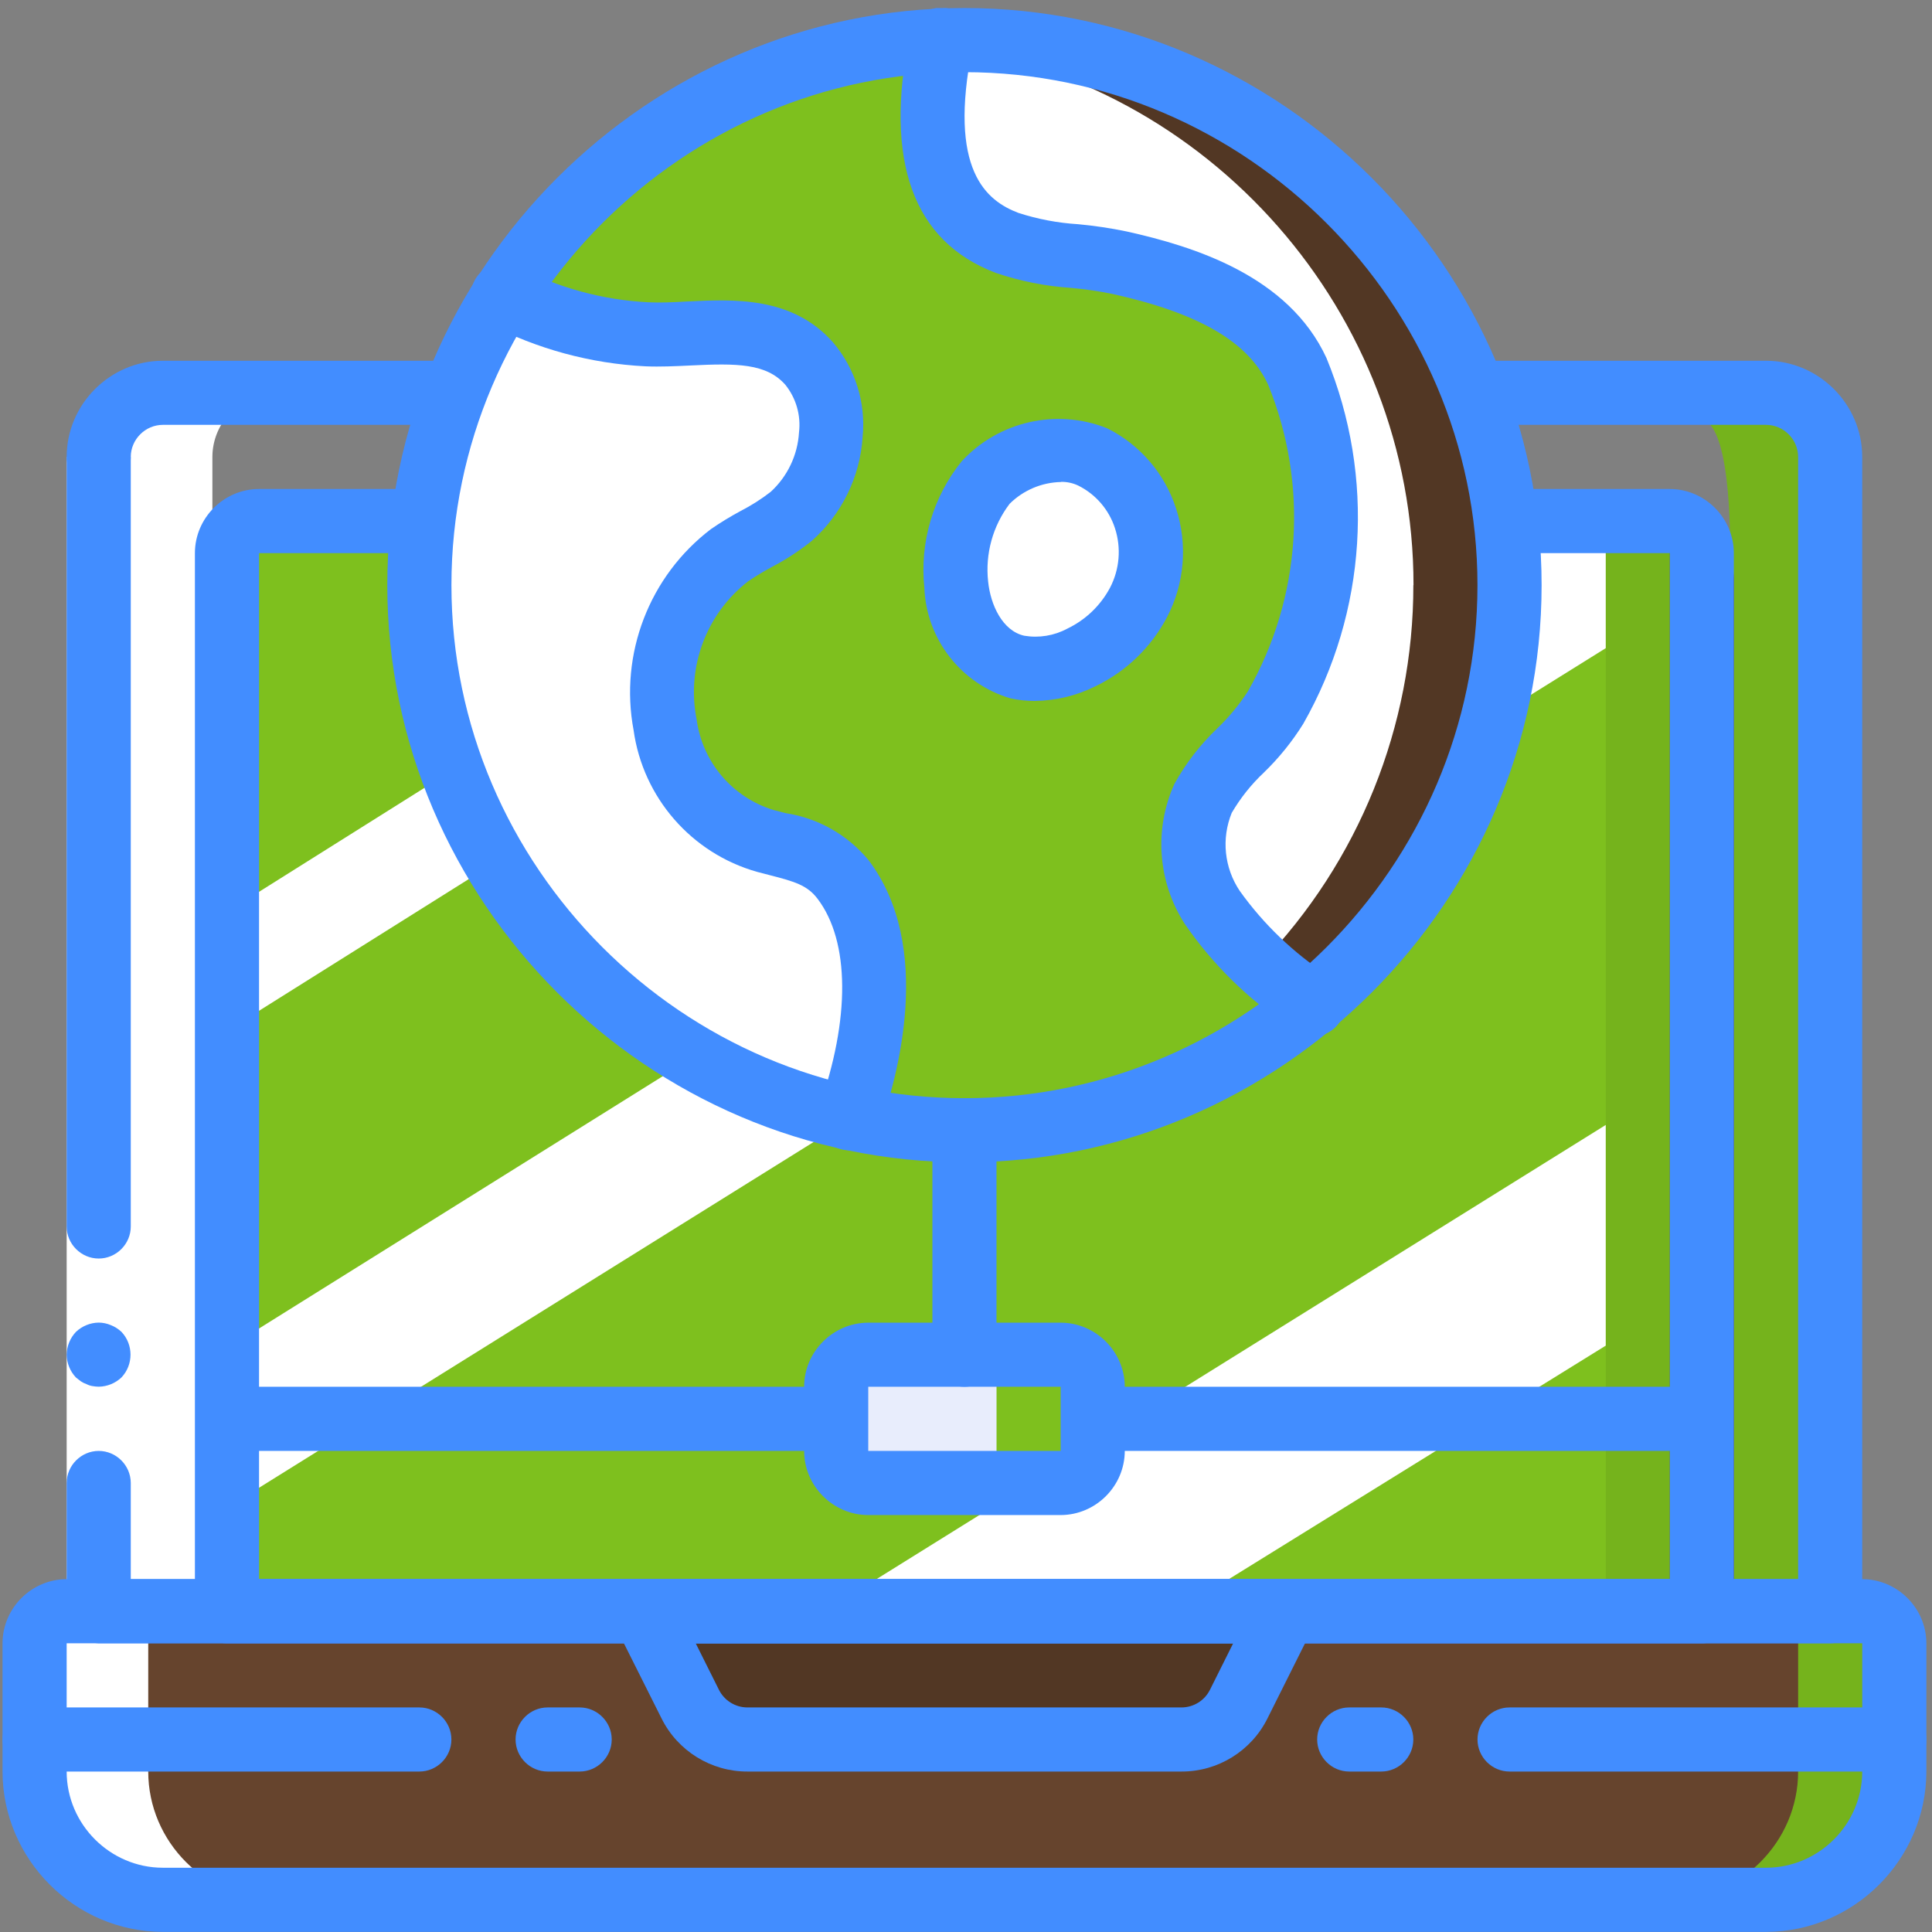
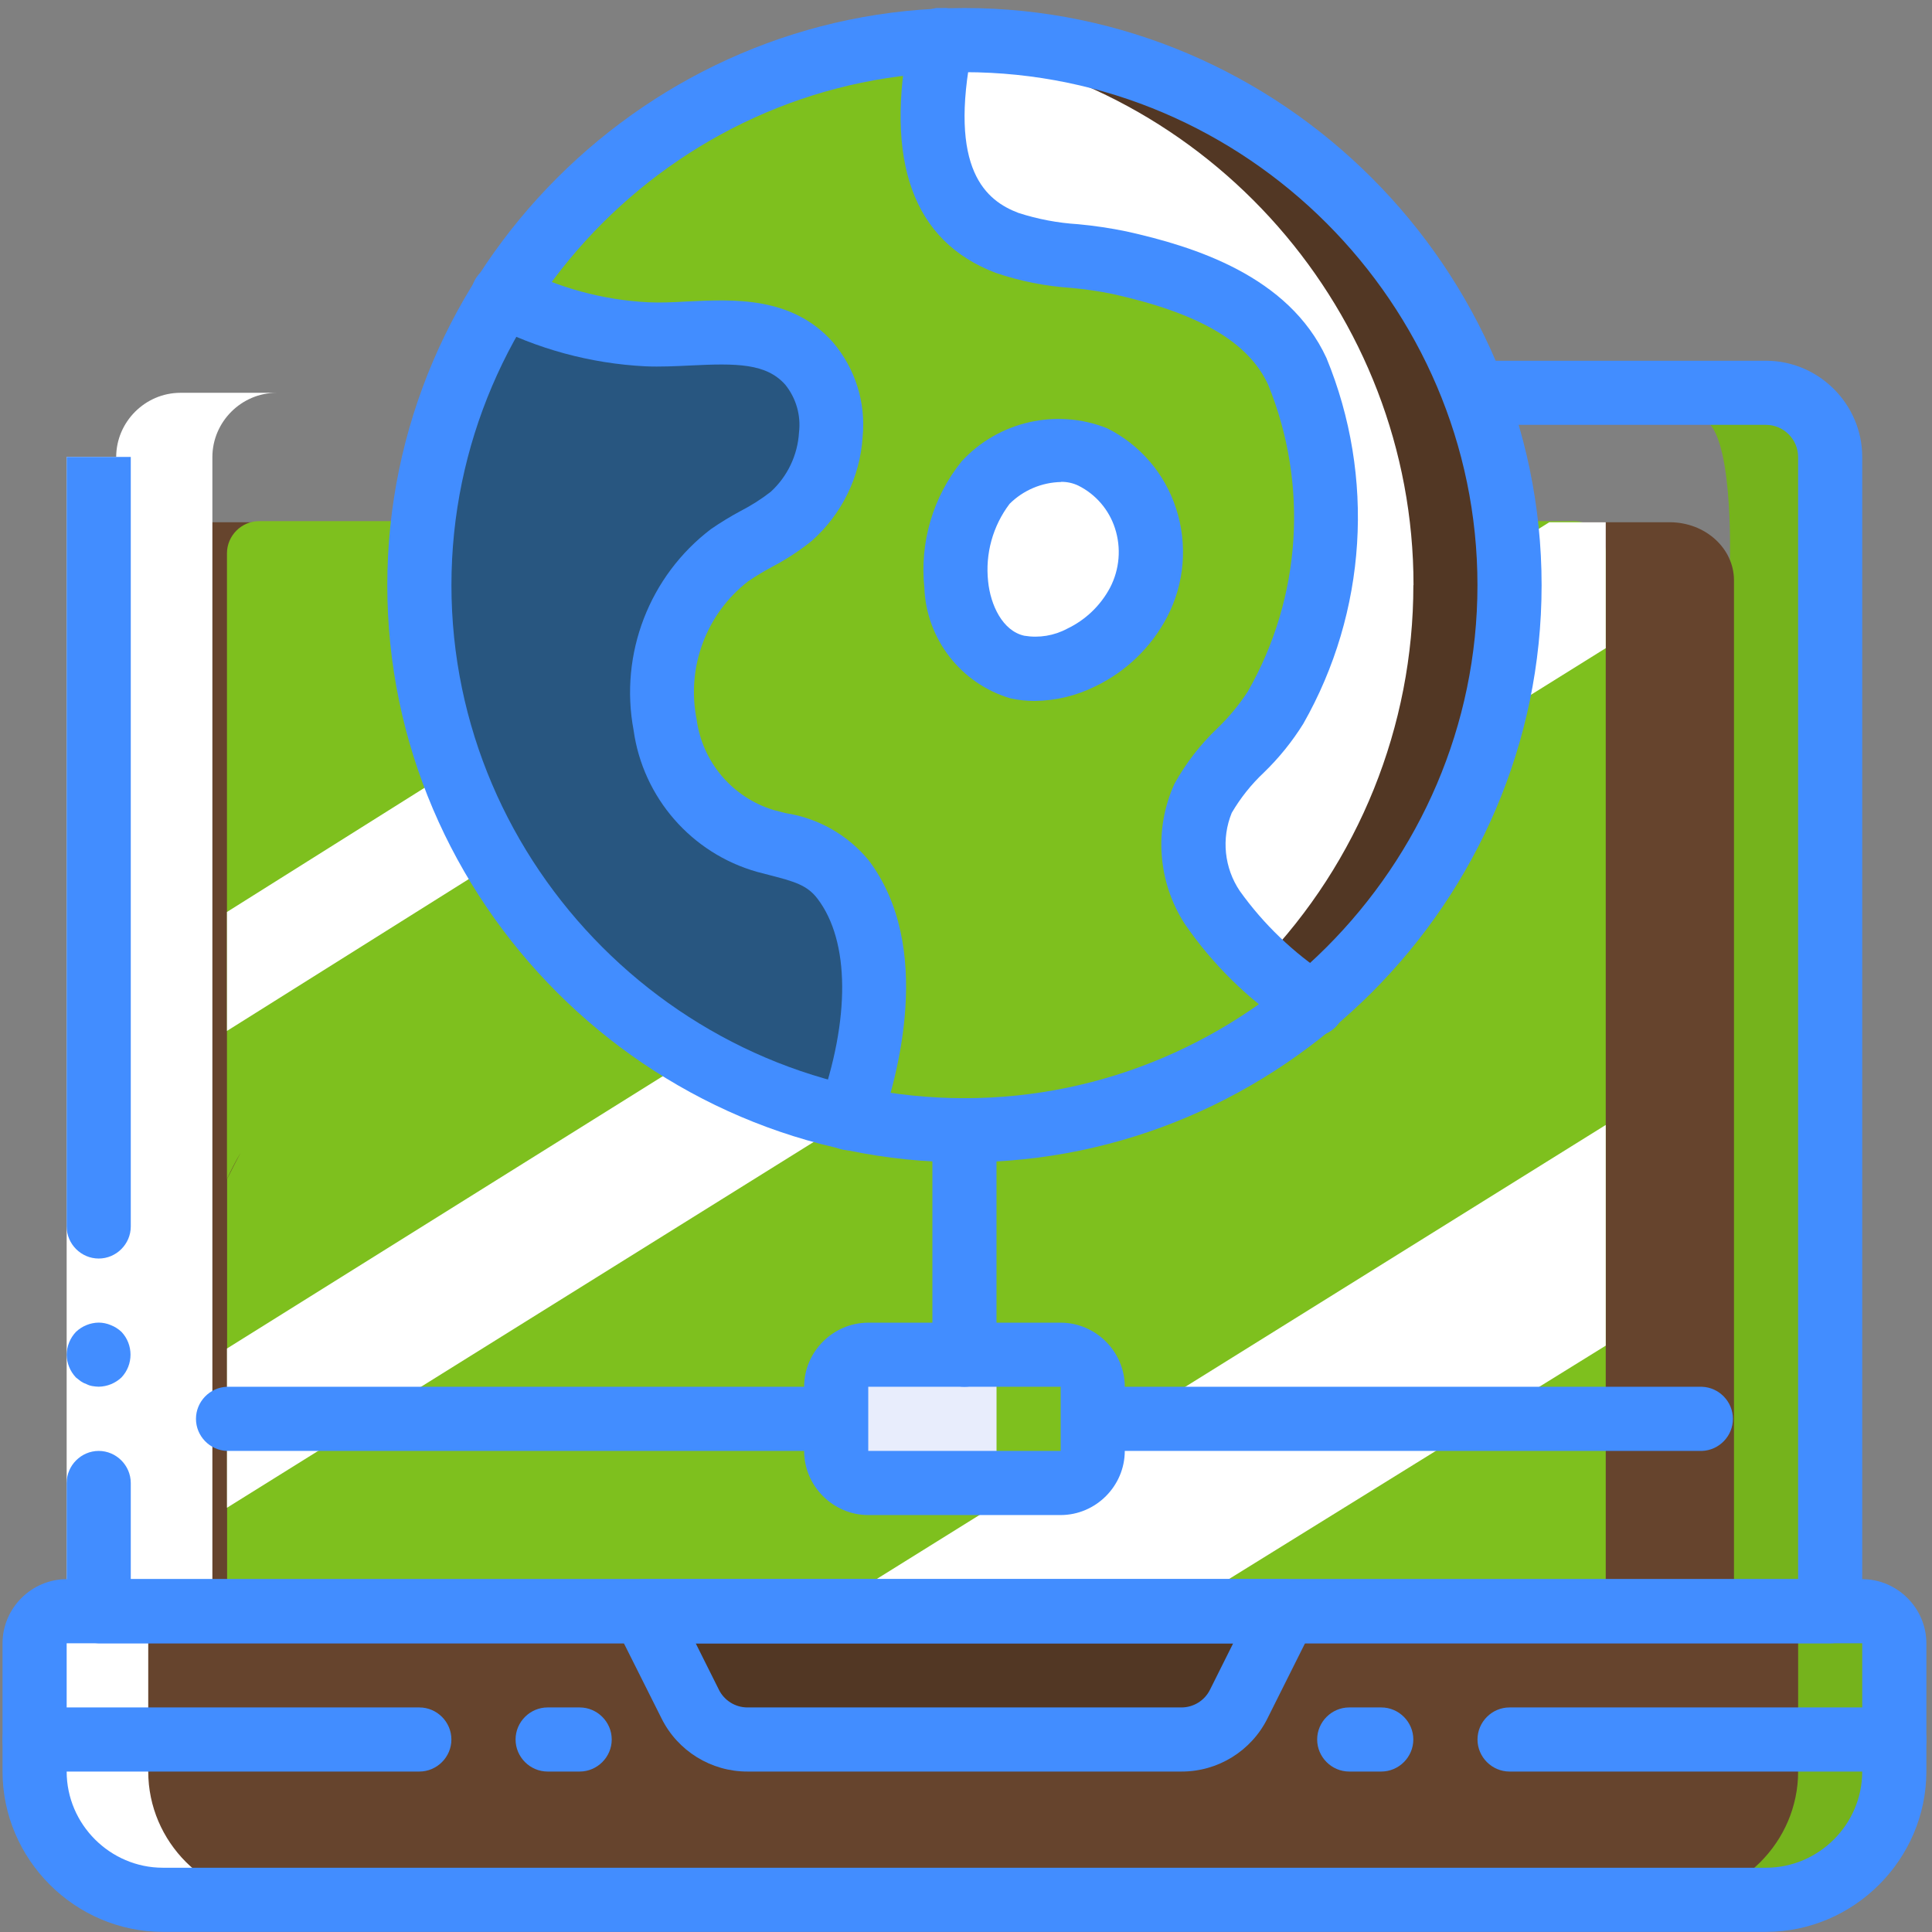
<svg xmlns="http://www.w3.org/2000/svg" xmlns:ns1="http://www.serif.com/" width="100%" height="100%" viewBox="0 0 127 127" xml:space="preserve" style="fill-rule:evenodd;clip-rule:evenodd;stroke-linejoin:round;stroke-miterlimit:2;">
  <rect x="0" y="0" width="127" height="127" fill="#808080" stroke="none" />
  <g transform="matrix(1,0,0,1,-393,-2722)">
    <g id="_10-01" ns1:id="10-01" transform="matrix(0.247,0,0,0.247,456.398,2785.76)">
      <g transform="matrix(1,0,0,1,-256,-256)">
        <clipPath id="_clip1">
          <rect x="0" y="0" width="512" height="512" />
        </clipPath>
        <g clip-path="url(#_clip1)">
          <g id="Page-1">
            <g id="Icons_copy">
              <path id="Shape" d="M486.4,126.09L486.4,460.8L25.6,460.8L25.6,126.09C25.6,116.86 31.12,137.96 40.53,137.94L459.71,146.88C459.71,146.88 460.8,110.93 452.06,109.35L469.33,109.35C478.585,109.311 486.259,116.836 486.4,126.09Z" style="fill:rgb(117,179,28);fill-rule:nonzero;" />
              <path d="M460.8,152.27L460.8,460.8L25.6,460.8L25.6,152.27C25.6,143.76 33.25,136.87 42.67,136.85L443.73,136.85C453.15,136.87 460.77,143.76 460.8,152.27Z" style="fill:rgb(102,68,45);fill-rule:nonzero;" />
-               <path d="M440.06,138C438.69,137.047 437.059,136.54 435.39,136.55L68.08,136.55C63.455,136.621 59.697,140.464 59.73,145.09L59.73,426.69L443.73,426.69L443.73,145.07C443.709,142.264 442.343,139.632 440.06,138ZM84.78,311.64C85.28,310.44 85.86,309.33 86.45,308.14C87.04,306.95 87.7,305.75 88.37,304.55C87.11,306.86 85.95,309.25 84.78,311.64Z" style="fill:rgb(117,179,28);fill-rule:nonzero;" />
              <path d="M422.91,138C421.502,137.041 419.834,136.535 418.13,136.55L68.27,136.55C63.591,136.566 59.746,140.411 59.73,145.09L59.73,311.64C60.25,310.44 60.84,309.33 61.44,308.14C62.04,306.95 62.72,305.75 63.44,304.55C62.16,306.86 60.97,309.25 59.77,311.64L59.77,426.64L426.67,426.64L426.67,145.07C426.638,142.24 425.235,139.594 422.91,137.98L422.91,138Z" style="fill:rgb(126,192,30);fill-rule:nonzero;" />
              <path d="M313.34,426.19L426.67,355.98L426.67,297.25L219.64,426.19L313.34,426.19Z" style="fill:white;fill-rule:nonzero;" />
              <path d="M59.73,399.13L59.73,356.75L411.64,136.85L426.67,136.85L426.67,170.36L59.73,399.13Z" style="fill:white;fill-rule:nonzero;" />
              <path d="M59.73,272.23L275.3,136.85L225.25,136.53L59.73,240.57L59.73,272.23Z" style="fill:white;fill-rule:nonzero;" />
              <path d="M503.47,435.2L503.47,469.33C503.47,488.059 488.059,503.47 469.33,503.47L42.67,503.47C23.941,503.47 8.53,488.059 8.53,469.33L8.53,435.2C8.546,430.523 12.393,426.681 17.07,426.67L494.93,426.67C499.607,426.681 503.454,430.523 503.47,435.2Z" style="fill:rgb(117,179,28);fill-rule:nonzero;" />
              <path d="M477.87,435.2L477.87,469.33C477.87,488.059 462.459,503.47 443.73,503.47L42.67,503.47C23.941,503.47 8.53,488.059 8.53,469.33L8.53,435.2C8.546,430.523 12.393,426.681 17.07,426.67L469.33,426.67C474.007,426.681 477.854,430.523 477.87,435.2Z" style="fill:rgb(102,68,45);fill-rule:nonzero;" />
              <path d="M313.72,460.8L198.28,460.8C191.821,460.808 185.889,457.147 183,451.37L170.65,426.67L341.33,426.67L329,451.37C326.111,457.147 320.179,460.808 313.72,460.8Z" style="fill:rgb(82,55,36);fill-rule:nonzero;" />
              <circle id="Oval" cx="256" cy="153.6" r="145.07" style="fill:rgb(40,86,128);" />
-               <path d="M225.28,295.42C158.801,280.993 110.96,221.656 110.96,153.63C110.96,126.315 118.674,99.547 133.21,76.42C145.049,82.609 158.088,86.16 171.43,86.83C185.6,87.52 203.78,82.4 214.61,94.6C223.77,107.284 221.679,125.083 209.83,135.3C204.89,139.48 198.74,141.87 193.45,145.63C167.08,164.15 169.64,212.53 203.01,221.63C210.902,222.437 218.241,226.076 223.66,231.87C236.12,248.25 232.66,274.62 225.28,295.44L225.28,295.42Z" style="fill:white;fill-rule:nonzero;" />
              <path d="M401.07,153.6C401.113,196.686 381.916,237.616 348.76,265.13C344.15,261.72 339.37,258.13 334.93,254.21C329.846,249.971 325.459,244.96 321.93,239.36C316.309,230.725 315.38,219.821 319.46,210.36C324.07,201.14 333.54,195.17 338.74,186.21C354.376,158.884 356.523,125.807 344.55,96.69C336.35,78.94 314.94,71.69 297.19,67.76C287.119,66.719 277.136,64.951 267.32,62.47C245.5,54.19 245.5,30.72 249.51,9.9C249.6,9.47 249.69,9.13 249.77,8.7C251.77,8.62 253.95,8.53 256,8.53C335.583,8.53 401.07,74.017 401.07,153.6Z" style="fill:rgb(82,55,36);fill-rule:nonzero;" />
              <path d="M375.47,153.6C375.492,191.107 360.951,227.196 334.93,254.21C329.846,249.971 325.459,244.96 321.93,239.36C316.309,230.725 315.38,219.821 319.46,210.36C324.07,201.14 333.54,195.17 338.74,186.21C354.376,158.884 356.523,125.807 344.55,96.69C336.35,78.94 314.94,71.69 297.19,67.76C287.119,66.719 277.136,64.951 267.32,62.47C245.5,54.19 245.5,30.72 249.51,9.9C321.292,19.335 375.538,81.201 375.51,153.6L375.47,153.6Z" style="fill:white;fill-rule:nonzero;" />
              <path d="M322,239.36C316.379,230.725 315.45,219.821 319.53,210.36C324.14,201.14 333.61,195.17 338.81,186.21C354.446,158.884 356.593,125.807 344.62,96.69C336.42,78.94 315.01,71.69 297.26,67.76C287.189,66.719 277.206,64.951 267.39,62.47C245.08,54 245.5,29.78 249.77,8.7C202.185,10.677 158.521,36.026 133.21,76.37C145.049,82.559 158.088,86.11 171.43,86.78C185.6,87.47 203.78,82.35 214.61,94.55C223.77,107.234 221.679,125.033 209.83,135.25C204.89,139.43 198.74,141.82 193.45,145.58C167.08,164.1 169.64,212.48 203.01,221.58C210.902,222.387 218.241,226.026 223.66,231.82C236.12,248.2 232.66,274.57 225.28,295.39C268.877,304.756 314.446,293.578 348.76,265.1C338.294,258.287 329.214,249.553 322,239.36ZM302.38,158.21C299.013,164.576 293.686,169.693 287.19,172.8C281.96,175.577 275.934,176.481 270.12,175.36C260.615,172.246 254.062,163.43 253.82,153.43C252.87,143.716 255.681,133.998 261.67,126.29C268.907,118.487 280.184,115.788 290.17,119.47C299.692,124.33 305.709,134.156 305.709,144.846C305.709,149.506 304.566,154.095 302.38,158.21Z" style="fill:rgb(126,192,30);fill-rule:nonzero;" />
              <path d="M302.34,158.21C298.973,164.576 293.646,169.693 287.15,172.8C281.92,175.577 275.894,176.481 270.08,175.36C260.575,172.246 254.022,163.43 253.78,153.43C252.83,143.716 255.641,133.998 261.63,126.29C268.867,118.487 280.144,115.788 290.13,119.47C299.652,124.33 305.669,134.156 305.669,144.846C305.669,149.506 304.526,154.095 302.34,158.21Z" style="fill:white;fill-rule:nonzero;" />
              <path id="Rectangle-path" d="M290.14,366.93C290.14,362.222 286.318,358.4 281.61,358.4L230.4,358.4C225.692,358.4 221.87,362.222 221.87,366.93L221.87,384C221.87,388.708 225.692,392.53 230.4,392.53L281.61,392.53C286.318,392.53 290.14,388.708 290.14,384L290.14,366.93Z" style="fill:rgb(126,192,30);" />
              <path d="M264.54,366.93C264.54,362.222 260.718,358.4 256.01,358.4L230.4,358.4C225.692,358.4 221.87,362.222 221.87,366.93L221.87,384C221.87,388.708 225.692,392.53 230.4,392.53L256.01,392.53C260.718,392.53 264.54,388.708 264.54,384L264.54,366.93Z" style="fill:rgb(232,237,252);" />
              <path d="M47.32,503.47L72.92,503.47C54.191,503.47 38.78,488.059 38.78,469.33L38.78,435.2C38.796,430.523 42.643,426.681 47.32,426.67L55.85,426.67L55.85,119.47C55.877,110.116 63.566,102.427 72.92,102.4L47.32,102.4C37.966,102.427 30.277,110.116 30.25,119.47L30.25,426.67L21.72,426.67C17.043,426.681 13.196,430.523 13.18,435.2L13.18,469.33C13.18,488.059 28.591,503.47 47.32,503.47Z" style="fill:white;fill-rule:nonzero;" />
            </g>
            <rect x="17.07" y="119.47" width="17.06" height="307.2" style="fill:white;fill-rule:nonzero;" />
            <path d="M25.6,384C20.925,384.011 17.081,387.855 17.07,392.53L17.07,426.67L34.13,426.67L34.13,392.53C34.119,387.855 30.275,384.011 25.6,384Z" style="fill:rgb(66,141,255);fill-rule:nonzero;" />
            <path d="M34.13,119.47L17.07,119.47L17.07,324.27C17.07,328.949 20.921,332.8 25.6,332.8C30.279,332.8 34.13,328.949 34.13,324.27L34.13,119.47Z" style="fill:rgb(66,141,255);fill-rule:nonzero;" />
            <path d="M17.07,358.4C17.104,360.658 17.986,362.822 19.54,364.46L20.82,365.46C21.296,365.785 21.814,366.045 22.36,366.23C22.84,366.479 23.357,366.651 23.89,366.74C24.455,366.841 25.026,366.898 25.6,366.91C27.858,366.876 30.022,365.994 31.66,364.44C34.862,361.061 34.862,355.699 31.66,352.32C30.843,351.549 29.886,350.941 28.84,350.53C27.816,350.09 26.715,349.858 25.6,349.85C23.342,349.884 21.178,350.766 19.54,352.32C17.981,353.963 17.099,356.135 17.07,358.4Z" style="fill:rgb(66,141,255);fill-rule:nonzero;" />
            <path d="M486.4,435.2L25.6,435.2C21.028,435.043 17.352,431.24 17.352,426.665C17.352,422.09 21.028,418.287 25.6,418.13L477.87,418.13L477.87,119.47C477.859,114.789 474.011,110.941 469.33,110.93L391.77,110.93C387.091,110.93 383.24,107.079 383.24,102.4C383.24,97.721 387.091,93.87 391.77,93.87L469.33,93.87C483.372,93.875 494.925,105.428 494.93,119.47L494.93,426.67C494.93,431.349 491.079,435.2 486.4,435.2Z" style="fill:rgb(66,141,255);fill-rule:nonzero;" />
-             <path d="M25.6,128C20.921,128 17.07,124.149 17.07,119.47C17.075,105.428 28.628,93.875 42.67,93.87L120.23,93.87C124.909,93.87 128.76,97.721 128.76,102.4C128.76,107.079 124.909,110.93 120.23,110.93L42.67,110.93C37.989,110.941 34.141,114.789 34.13,119.47C34.13,124.149 30.279,128 25.6,128Z" style="fill:rgb(66,141,255);fill-rule:nonzero;" />
-             <path d="M452.27,435.2L59.73,435.2C55.051,435.2 51.2,431.349 51.2,426.67L51.2,145.07C51.205,135.708 58.908,128.005 68.27,128L112,128C116.572,128.157 120.248,131.96 120.248,136.535C120.248,141.11 116.572,144.913 112,145.07L68.27,145.07L68.27,418.13L443.73,418.13L443.73,145.07L400,145.07C395.428,144.913 391.752,141.11 391.752,136.535C391.752,131.96 395.428,128.157 400,128L443.69,128C453.052,128.005 460.755,135.708 460.76,145.07L460.76,426.67C460.76,431.334 456.934,435.178 452.27,435.2Z" style="fill:rgb(66,141,255);fill-rule:nonzero;" />
            <path d="M469.33,512L42.67,512C19.272,511.973 0.027,492.728 0,469.33L0,435.2C0.011,425.84 7.71,418.141 17.07,418.13L494.93,418.13C504.29,418.141 511.989,425.84 512,435.2L512,469.33C511.973,492.728 492.728,511.973 469.33,512ZM17.07,435.2L17.07,469.33C17.075,483.372 28.628,494.925 42.67,494.93L469.33,494.93C483.372,494.925 494.925,483.372 494.93,469.33L494.93,435.2L17.07,435.2Z" style="fill:rgb(66,141,255);fill-rule:nonzero;" />
            <path d="M313.72,469.33L198.28,469.33C188.59,469.362 179.687,463.861 175.38,455.18L163,430.48C162.41,429.297 162.103,427.992 162.103,426.67C162.103,421.986 165.956,418.132 170.64,418.13L341.33,418.13C341.339,418.13 341.348,418.13 341.357,418.13C346.042,418.13 349.897,421.985 349.897,426.67C349.897,427.992 349.59,429.297 349,430.48L336.65,455.18C332.343,463.861 323.44,469.362 313.75,469.33L313.72,469.33ZM184.48,435.2L190.65,447.55C192.082,450.445 195.05,452.281 198.28,452.27L313.72,452.27C316.95,452.281 319.918,450.445 321.35,447.55L327.52,435.2L184.48,435.2Z" style="fill:rgb(66,141,255);fill-rule:nonzero;" />
            <path d="M110.93,469.33L8.53,469.33C3.851,469.33 0,465.479 0,460.8C0,456.121 3.851,452.27 8.53,452.27L110.93,452.27C115.609,452.27 119.46,456.121 119.46,460.8C119.46,465.479 115.609,469.33 110.93,469.33Z" style="fill:rgb(66,141,255);fill-rule:nonzero;" />
            <path d="M153.6,469.33L145.07,469.33C140.391,469.33 136.54,465.479 136.54,460.8C136.54,456.121 140.391,452.27 145.07,452.27L153.6,452.27C158.279,452.27 162.13,456.121 162.13,460.8C162.13,465.479 158.279,469.33 153.6,469.33Z" style="fill:rgb(66,141,255);fill-rule:nonzero;" />
            <path d="M503.47,469.33L401.07,469.33C396.391,469.33 392.54,465.479 392.54,460.8C392.54,456.121 396.391,452.27 401.07,452.27L503.47,452.27C508.149,452.27 512,456.121 512,460.8C512,465.479 508.149,469.33 503.47,469.33Z" style="fill:rgb(66,141,255);fill-rule:nonzero;" />
            <path d="M366.93,469.33L358.4,469.33C353.721,469.33 349.87,465.479 349.87,460.8C349.87,456.121 353.721,452.27 358.4,452.27L366.93,452.27C371.609,452.27 375.46,456.121 375.46,460.8C375.46,465.479 371.609,469.33 366.93,469.33Z" style="fill:rgb(66,141,255);fill-rule:nonzero;" />
            <path d="M256,307.2C171.738,307.2 102.4,237.862 102.4,153.6C102.4,69.338 171.738,0 256,0C340.262,0 409.6,69.338 409.6,153.6C409.6,237.862 340.262,307.2 256,307.2ZM256,17.07C181.102,17.07 119.47,78.702 119.47,153.6C119.47,228.498 181.102,290.13 256,290.13C330.898,290.13 392.53,228.498 392.53,153.6C392.53,153.597 392.53,153.593 392.53,153.59C392.53,78.697 330.903,17.07 256.01,17.07C256.007,17.07 256.003,17.07 256,17.07Z" style="fill:rgb(66,141,255);fill-rule:nonzero;" />
            <path d="M452.27,384L290.13,384C285.558,383.843 281.882,380.04 281.882,375.465C281.882,370.89 285.558,367.087 290.13,366.93L452.27,366.93C456.842,367.087 460.518,370.89 460.518,375.465C460.518,380.04 456.842,383.843 452.27,384Z" style="fill:rgb(66,141,255);fill-rule:nonzero;" />
            <path d="M221.87,384L59.73,384C55.158,383.843 51.482,380.04 51.482,375.465C51.482,370.89 55.158,367.087 59.73,366.93L221.87,366.93C226.442,367.087 230.118,370.89 230.118,375.465C230.118,380.04 226.442,383.843 221.87,384Z" style="fill:rgb(66,141,255);fill-rule:nonzero;" />
            <path d="M281.6,401.07L230.4,401.07C221.04,401.059 213.341,393.36 213.33,384L213.33,366.93C213.341,357.572 221.042,349.875 230.4,349.87L281.6,349.87C290.958,349.875 298.659,357.572 298.67,366.93L298.67,384C298.659,393.36 290.96,401.059 281.6,401.07ZM230.4,366.93L230.4,384L281.61,384L281.61,366.93L230.4,366.93Z" style="fill:rgb(66,141,255);fill-rule:nonzero;" />
            <path d="M256,366.93C251.321,366.93 247.47,363.079 247.47,358.4L247.47,298.67C247.47,293.991 251.321,290.14 256,290.14C260.679,290.14 264.53,293.991 264.53,298.67L264.53,358.4C264.53,363.079 260.679,366.93 256,366.93Z" style="fill:rgb(66,141,255);fill-rule:nonzero;" />
            <path d="M348.75,273.66C346.898,273.666 345.094,273.061 343.62,271.94L342.44,271.05C331.501,263.819 322.058,254.546 314.63,243.74C307.448,232.614 306.407,218.563 311.87,206.5C314.909,200.991 318.778,195.983 323.34,191.65C326.387,188.72 329.091,185.452 331.4,181.91C345.661,156.986 347.663,126.83 336.82,100.24C331.57,88.86 318.39,81.18 295.38,76.09C291.746,75.35 288.074,74.812 284.38,74.48C277.547,74.033 270.802,72.688 264.32,70.48C242.32,62.13 234.59,40.78 241.41,7.06C242.082,2.947 245.671,-0.103 249.838,-0.103C254.523,-0.103 258.378,3.752 258.378,8.437C258.378,9.111 258.298,9.784 258.14,10.44C251.49,43.28 261.94,51.33 270.38,54.53C275.52,56.191 280.848,57.199 286.24,57.53C290.562,57.93 294.859,58.571 299.11,59.45C317.11,63.45 342.24,71.26 352.34,93.13C365.373,124.773 363.098,160.723 346.18,190.47C343.225,195.216 339.698,199.582 335.68,203.47C332.33,206.618 329.45,210.232 327.13,214.2C324.342,221.041 325.146,228.841 329.27,234.97C335.621,243.853 343.57,251.476 352.71,257.45L353.91,258.35C356.045,259.961 357.303,262.485 357.303,265.16C357.303,269.839 353.453,273.69 348.773,273.69C348.769,273.69 348.764,273.69 348.76,273.69L348.75,273.66Z" style="fill:rgb(66,141,255);fill-rule:nonzero;" />
            <path d="M274.7,184.41C272.521,184.413 270.348,184.178 268.22,183.71C255.102,179.845 245.856,167.965 245.33,154.3C244.06,142.21 247.632,130.096 255.26,120.63C265.066,109.987 280.506,106.476 293.95,111.83C302.687,116.178 309.311,123.873 312.31,133.16C315.449,142.73 314.587,153.175 309.92,162.1C305.703,170.122 299.016,176.578 290.85,180.51C285.831,183.013 280.309,184.347 274.7,184.41ZM281.7,126.14C276.566,126.245 271.665,128.323 268.02,131.94C263.546,137.841 261.498,145.238 262.3,152.6C262.93,158.87 266.14,165.76 271.91,167.05C275.829,167.711 279.858,167.05 283.36,165.17C288.219,162.85 292.208,159.032 294.74,154.28C297.291,149.398 297.767,143.687 296.06,138.45C294.467,133.51 290.946,129.415 286.3,127.1C284.865,126.415 283.29,126.073 281.7,126.1L281.7,126.14Z" style="fill:rgb(66,141,255);fill-rule:nonzero;" />
            <path d="M225.28,304C220.613,303.974 216.787,300.127 216.787,295.46C216.787,294.486 216.954,293.518 217.28,292.6C225.65,269.13 225.51,248.37 216.91,237.06C214.18,233.46 210.85,232.48 204.18,230.77L200.8,229.89C183.373,224.968 170.445,210.135 167.95,192.2C164.128,171.912 172.135,151.122 188.58,138.64C191.105,136.907 193.722,135.311 196.42,133.86C199.238,132.414 201.916,130.71 204.42,128.77C208.9,124.679 211.61,118.996 211.97,112.94C212.513,108.393 211.196,103.814 208.32,100.25C203.26,94.55 195.42,94.52 183.08,95.13C179.14,95.32 175.08,95.52 171.08,95.35C156.494,94.612 142.236,90.741 129.28,84C126.454,82.536 124.674,79.608 124.674,76.425C124.674,71.745 128.525,67.894 133.205,67.894C134.571,67.894 135.917,68.222 137.13,68.85C147.878,74.461 159.711,77.688 171.82,78.31C175.11,78.46 178.58,78.31 182.13,78.1C194.61,77.49 210.13,76.7 220.99,88.94C226.954,95.929 229.813,105.058 228.9,114.2C228.202,124.844 223.317,134.791 215.32,141.85C212.021,144.489 208.475,146.803 204.73,148.76C202.551,149.928 200.434,151.209 198.39,152.6C187.27,161.241 181.965,175.48 184.72,189.29C186.218,200.661 194.279,210.141 205.26,213.45L208.38,214.26C217.021,215.573 224.883,220.021 230.46,226.75C247.9,249.75 238.27,284.47 233.32,298.35C232.114,301.725 228.904,303.996 225.32,304.01L225.28,304Z" style="fill:rgb(66,141,255);fill-rule:nonzero;" />
          </g>
        </g>
      </g>
    </g>
  </g>
</svg>